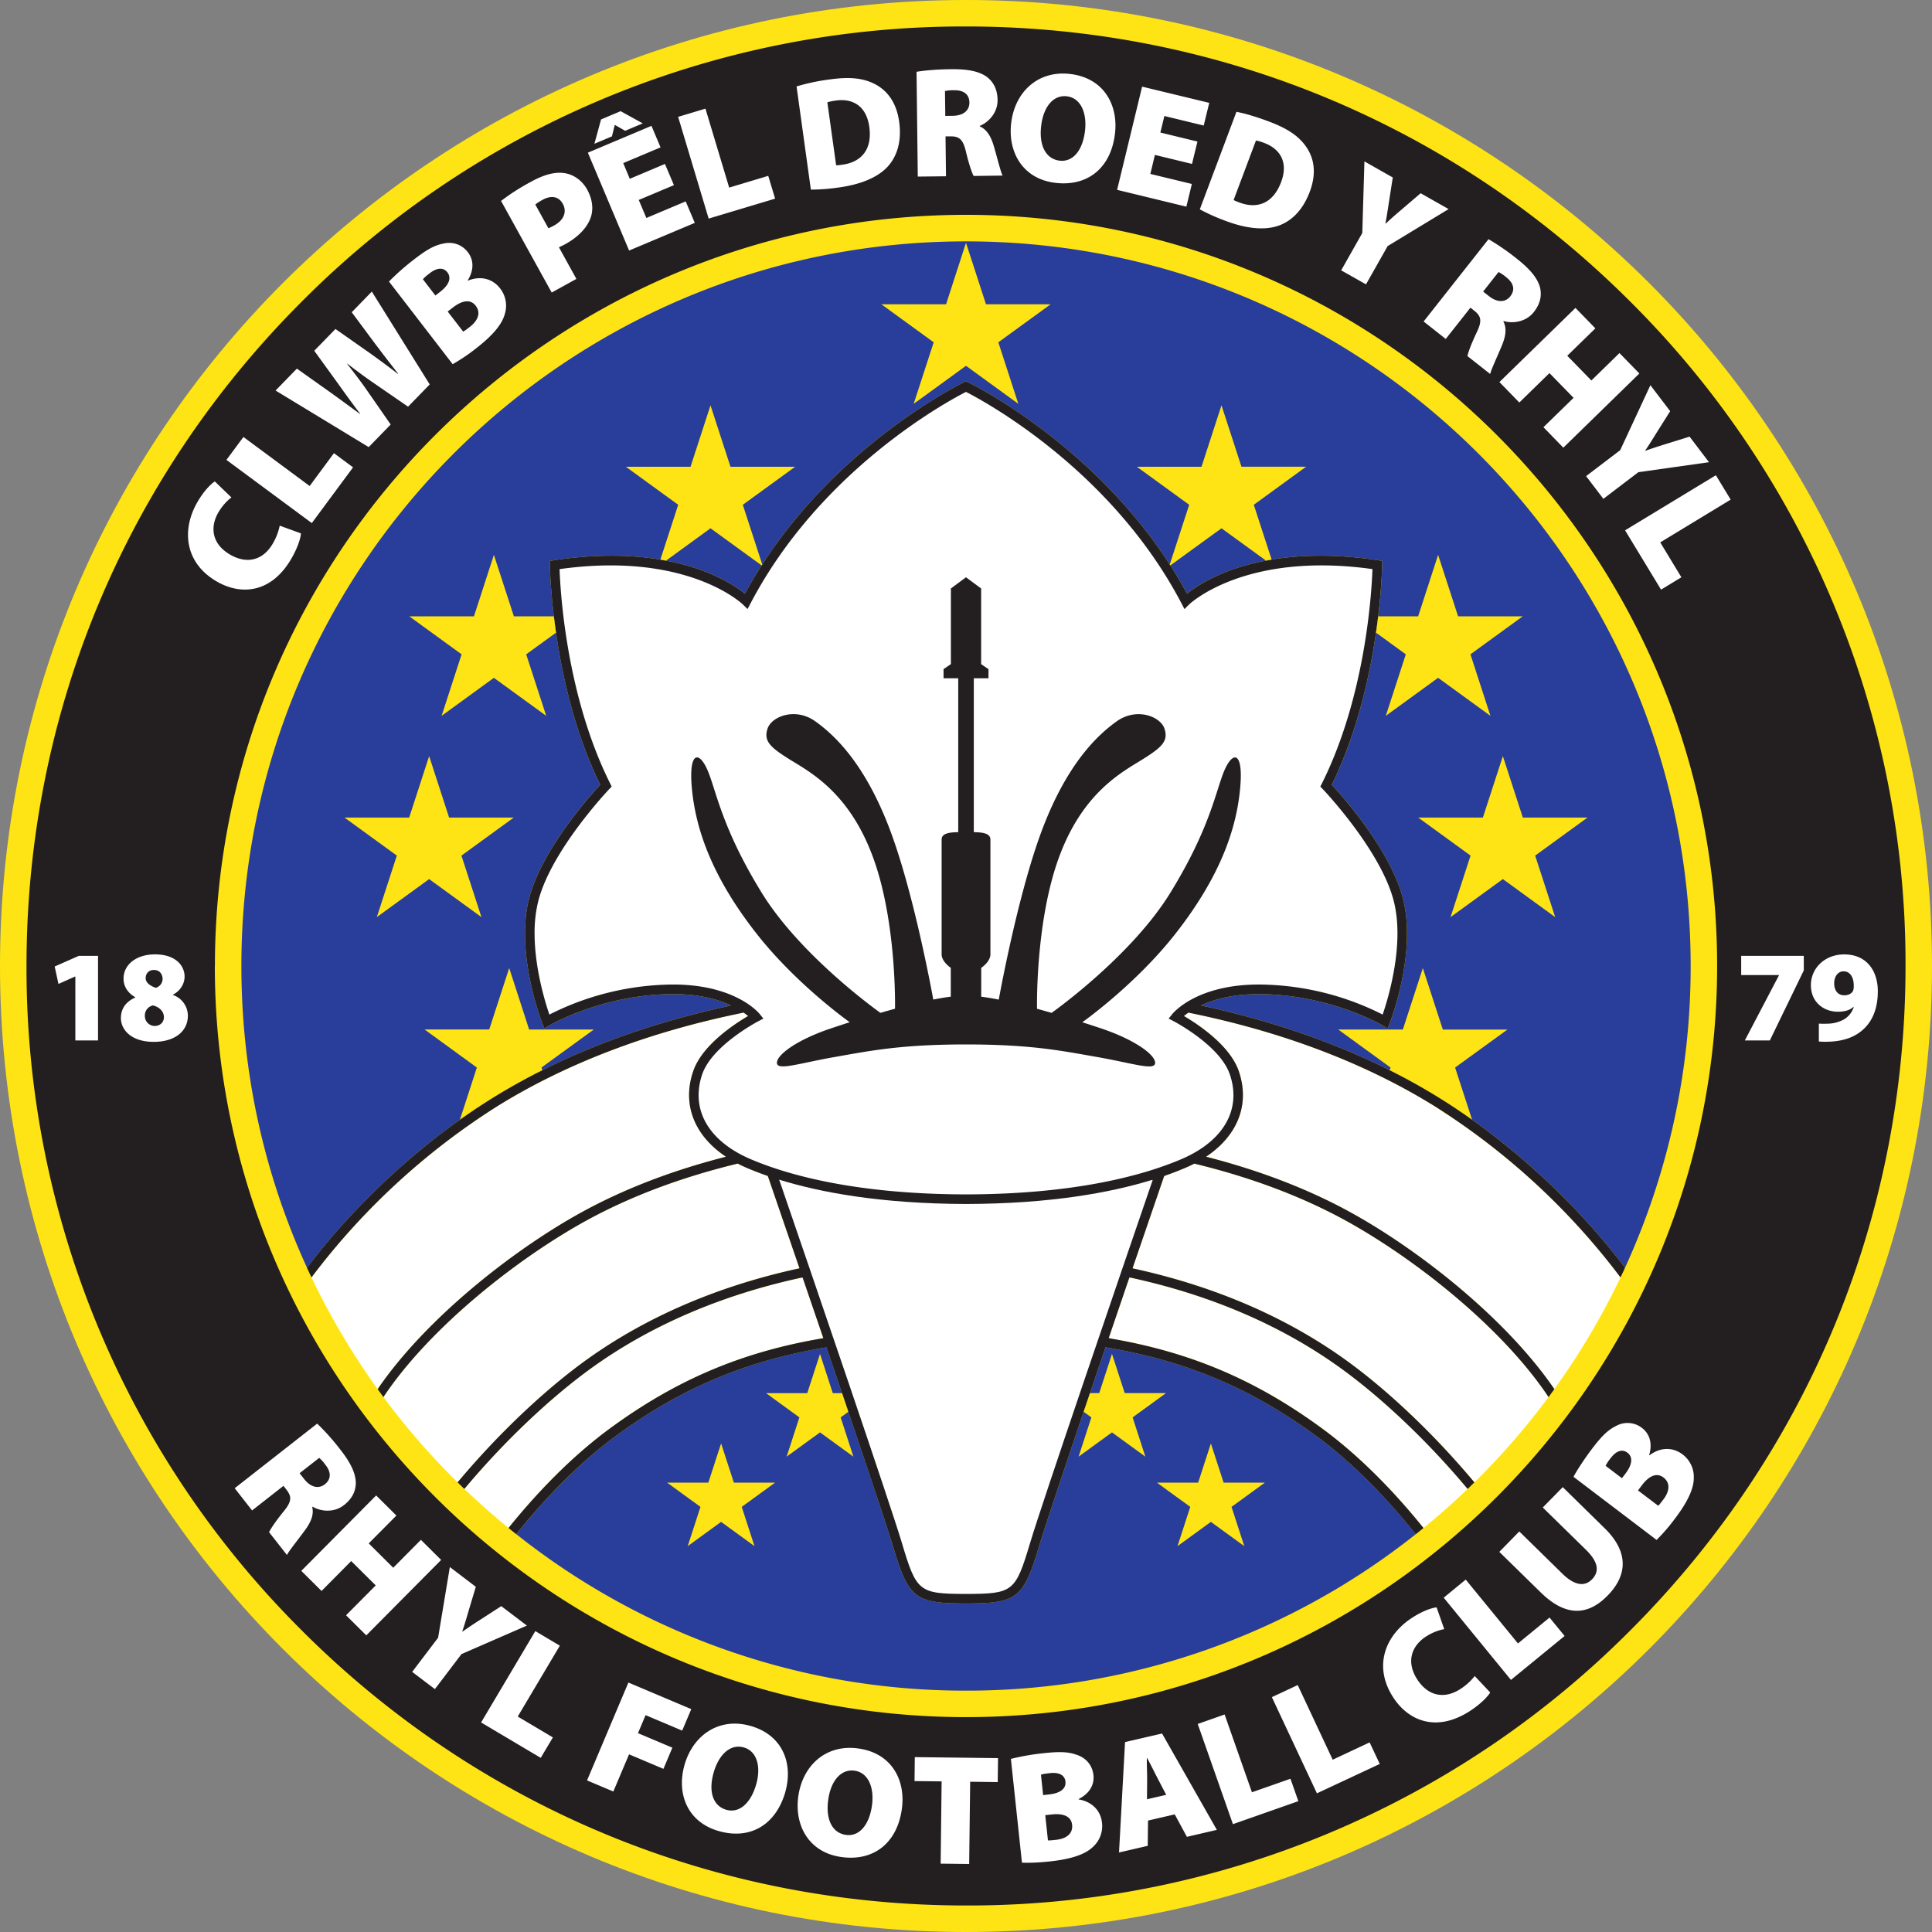
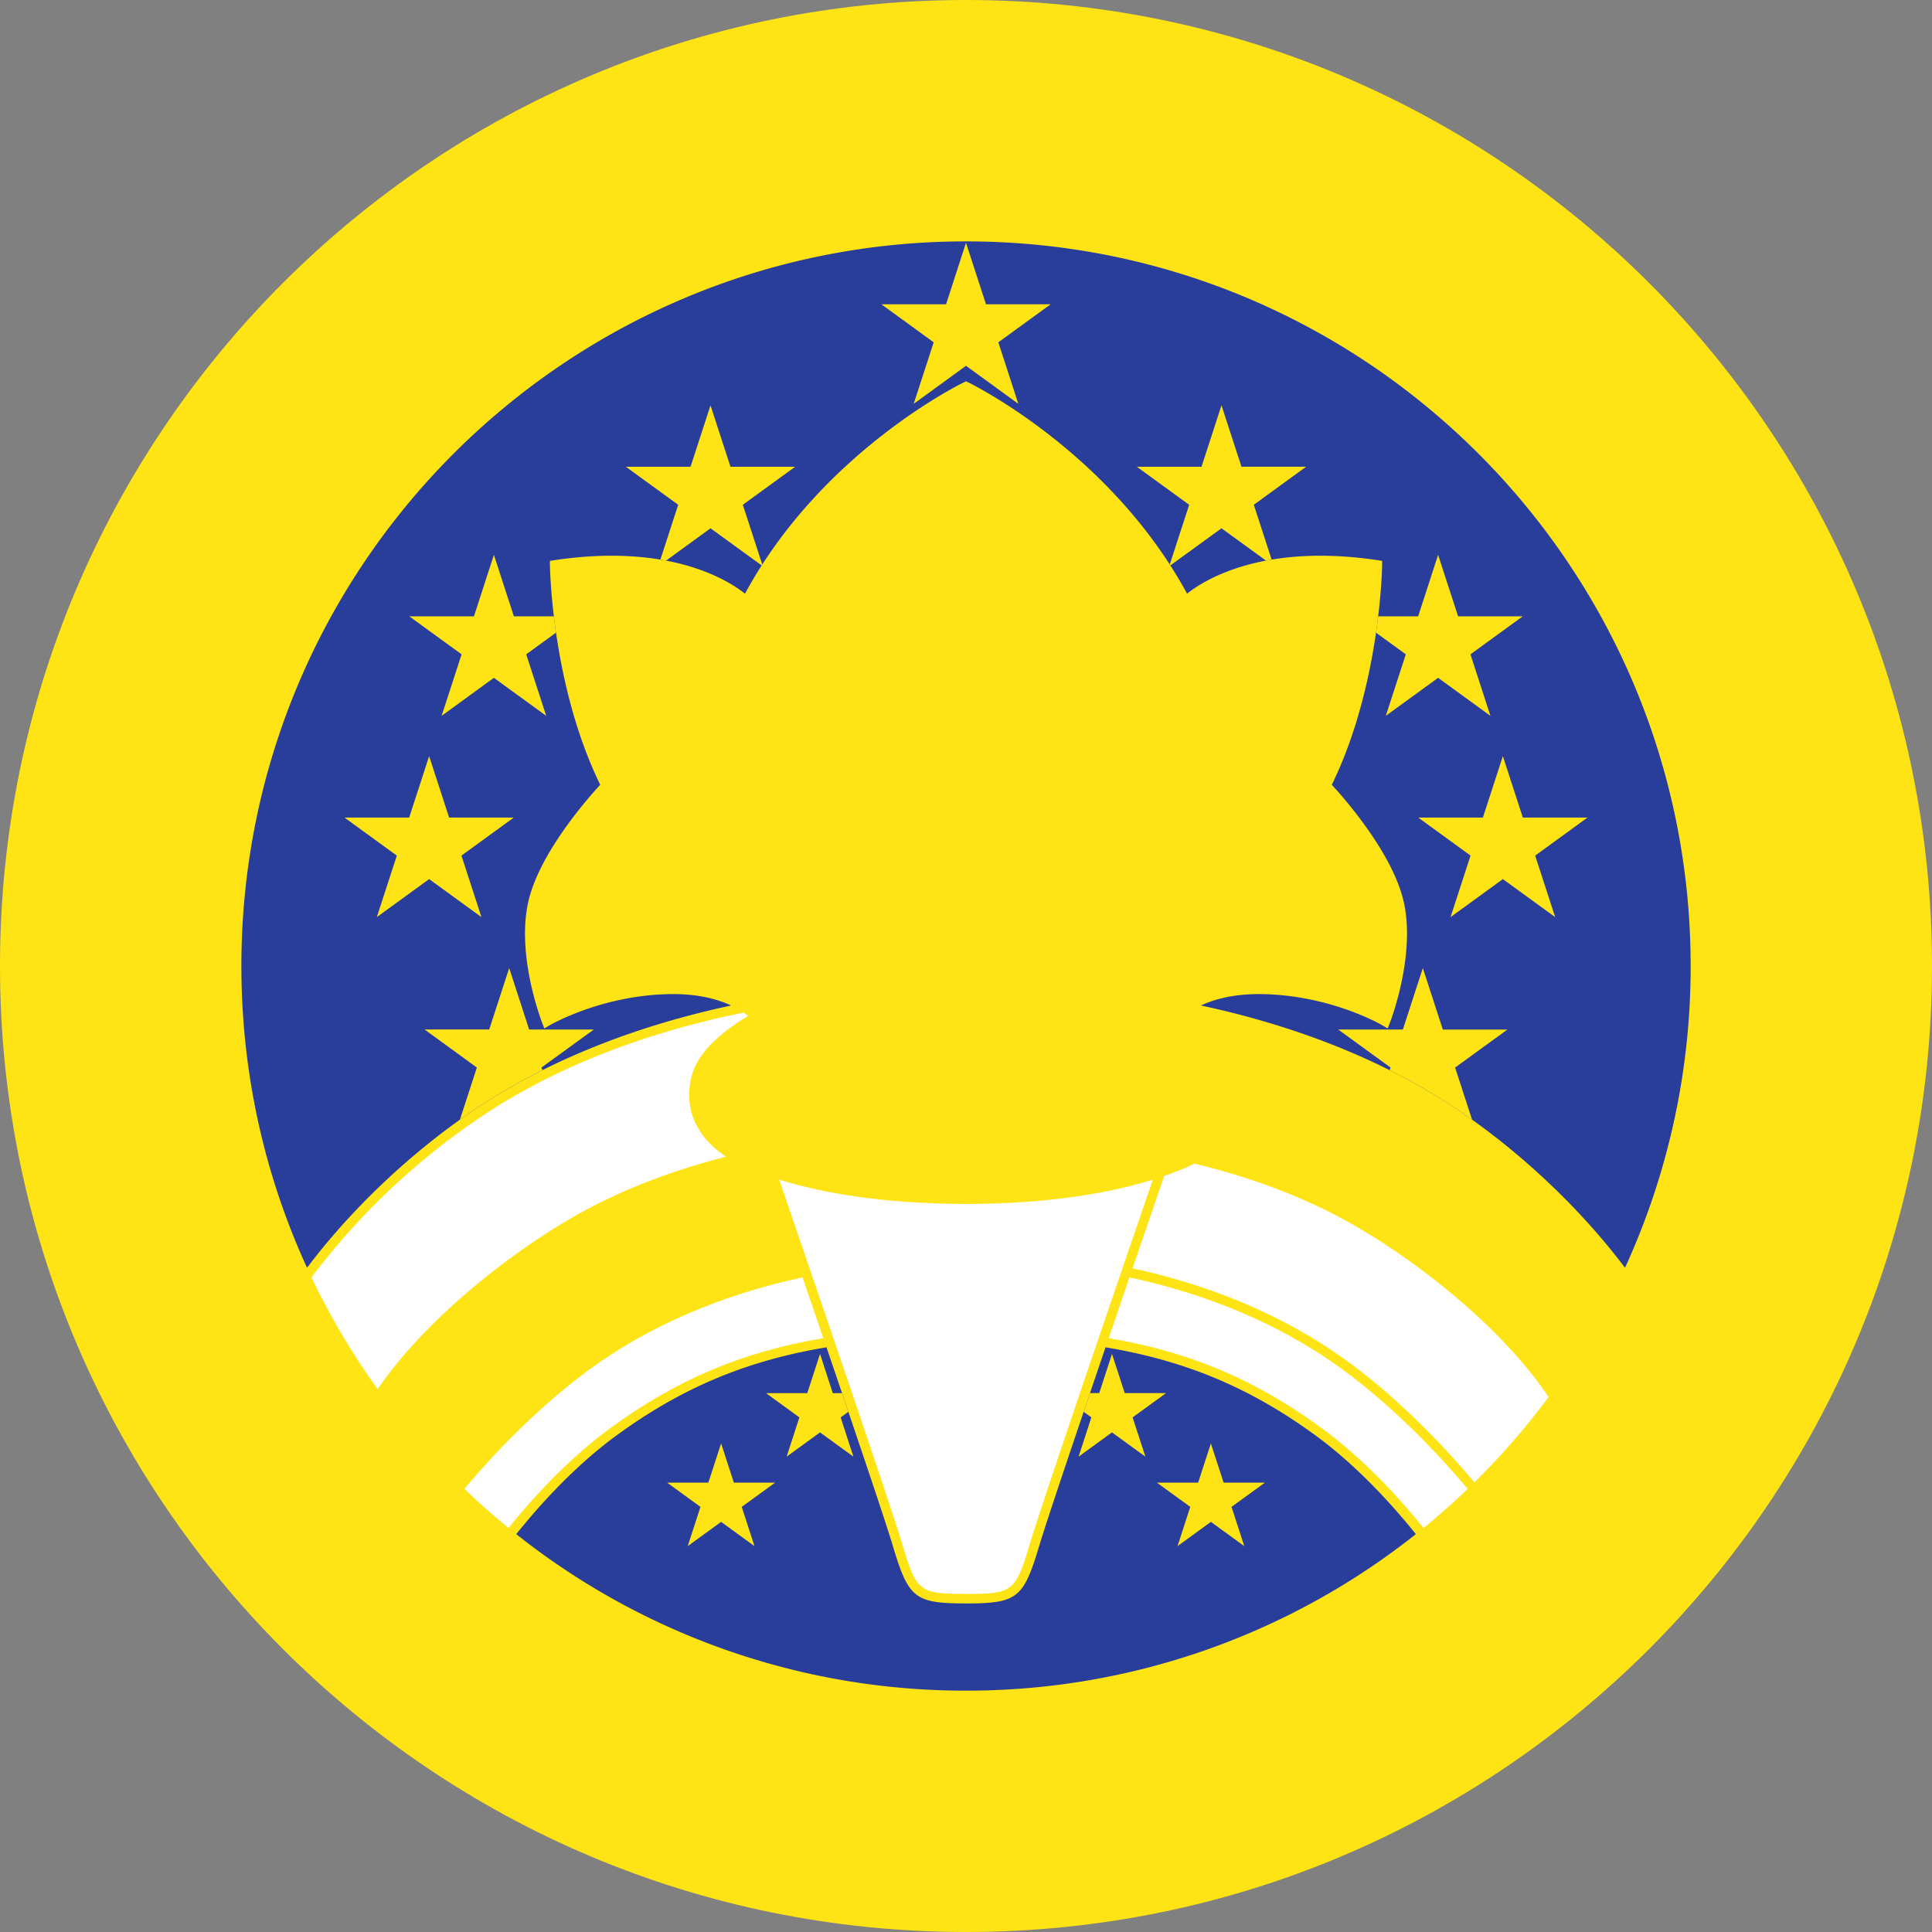
<svg xmlns="http://www.w3.org/2000/svg" width="500" height="500" fill="none">
  <rect width="100%" height="100%" fill="#808080" stroke="none" />
  <path fill="#FEE414" d="M500 250c0 138.07-111.92 250-250 250C111.93 500 0 388.07 0 250S111.93 0 250 0c138.08 0 250 111.93 250 250Z" />
-   <path fill="#231F20" d="M78.08 421.93A241.56 241.56 0 0 1 6.86 250c0-64.95 25.3-126 71.22-171.93A241.56 241.56 0 0 1 250 6.85c64.94 0 126 25.3 171.93 71.22A241.56 241.56 0 0 1 493.15 250c0 64.94-25.3 126-71.21 171.93A241.55 241.55 0 0 1 250 493.14c-64.95 0-126.01-25.29-171.93-71.21ZM55.6 250c0 107.18 87.2 194.39 194.4 194.39 107.18 0 194.39-87.2 194.39-194.4C444.4 142.82 357.2 55.6 250 55.6 142.83 55.6 55.62 142.8 55.62 250Z" />
-   <path fill="#fff" d="M77.88 138.04c-.05 1.15-.83 3.71-2.47 6.53-5.15 8.9-12.96 9.6-19.31 5.92-8.4-4.86-9.11-13.48-5-20.57 1.57-2.72 3.39-4.63 4.5-5.32l4.29 4.14c-1.02.78-2.3 2.02-3.4 3.92-2.11 3.64-1.8 8.06 3.07 10.88 4.34 2.52 8.51 1.5 11.05-2.88a15.2 15.2 0 0 0 1.78-4.62l5.49 2ZM58.6 119.02l4.4-5.93 17.14 12.69 6.28-8.5 4.95 3.67-10.67 14.42-22.1-16.35ZM95.42 115.71l-24.1-14.64 5.51-5.67 8.42 5.97c2.62 1.87 5.6 4.08 7.9 5.75l.05-.06c-1.91-2.48-3.88-5.2-5.85-7.97l-6.02-8.31 5.49-5.64 8.79 6.17a232.6 232.6 0 0 1 7.37 5.46l.06-.06a490.69 490.69 0 0 1-5.9-7.67l-6.11-8.23 5.2-5.35 14.98 24.03-5.6 5.76-9-6.2c-2.01-1.38-4.1-2.91-6.7-4.93l-.06.06c2.03 2.6 3.61 4.66 5.03 6.71l6.23 8.97-5.69 5.85ZM100.67 72.86a62.24 62.24 0 0 1 6.53-5.75c3.1-2.4 5.15-3.61 7.48-4.06 2.31-.55 4.76.09 6.4 2.22 1.4 1.81 1.76 4.36-.04 7.3l.05.06c3.22-1.3 6.35-.57 8.34 2.01a7.28 7.28 0 0 1 1.21 6.64c-.67 2.47-2.81 5.3-7.46 8.9a47.22 47.22 0 0 1-6.03 4.07l-16.48-21.39Zm12 3.62 1.17-.9c2.49-1.91 3.01-3.7 1.94-5.1-.97-1.25-2.56-1.31-4.53.2-.97.75-1.5 1.2-1.8 1.6l3.23 4.2Zm7.2 9.34c.47-.26.99-.66 1.73-1.23 1.94-1.5 3-3.54 1.5-5.48-1.42-1.84-3.65-1.25-5.85.44l-1.39 1.07 4.01 5.2ZM129.68 52a56.6 56.6 0 0 1 7.63-4.9c3.46-1.92 6.31-2.66 8.7-2.3 2.31.3 4.59 1.8 5.95 4.26 1.34 2.43 1.68 4.99.92 7.23-.98 2.78-3.37 5.12-6.62 6.92-.64.35-1.22.58-1.6.8l4.51 8.17-6.39 3.53-13.1-23.7Zm12.25 7.08c.38-.16.82-.36 1.5-.74 2.5-1.38 3.36-3.53 2.22-5.6-.99-1.79-2.84-2.35-5.3-.99-.93.51-1.53.94-1.81 1.19l3.39 6.14ZM174.4 47.92l-9.09 3.83 1.97 4.66 10.18-4.29 2.35 5.56-17 7.16-10.67-25.33 16.46-6.94 2.35 5.57-9.66 4.07 1.7 4.06 9.1-3.84 2.32 5.49Zm-13.78-19.15 5.72 3.16-4.55 1.92-2.62-1.5-.08.03-.72 2.91-4.54 1.92 1.72-6.3 5.07-2.14ZM175.5 30.24l7.07-2.12 6.14 20.43 10.11-3.04 1.78 5.9-17.2 5.16-7.9-26.33ZM206.14 22.37a53.76 53.76 0 0 1 8.56-1.81c5.25-.73 8.64-.34 11.6 1.14 3.28 1.65 5.7 4.77 6.4 9.78.77 5.58-.83 9.46-3.21 11.9-2.67 2.71-7.01 4.39-12.34 5.13a51 51 0 0 1-7.3.56l-3.7-26.7Zm10.25 20.4c.37.03 1.06-.07 1.55-.14 4.73-.61 7.88-3.69 7.03-9.83-.74-5.33-4.24-7.4-8.65-6.78-1.13.15-1.84.34-2.2.47l2.27 16.28ZM237.2 18.58c2.08-.35 5.22-.63 8.89-.67 4.2-.05 7.22.48 9.32 2 1.77 1.37 2.73 3.32 2.76 5.97.04 3.43-2.5 5.86-4.6 6.7v.13c1.8.79 2.84 2.53 3.56 4.89.85 2.8 1.8 6.79 2.34 7.84l-7.5.1c-.43-.82-1.19-2.93-2-6.35-.77-3.25-1.8-3.93-4.09-3.9h-1.18l.12 10.33-7.3.08-.32-27.12ZM244.64 30l1.92-.03c2.77-.03 4.34-1.4 4.32-3.43-.02-2.04-1.38-3.2-3.83-3.18a10 10 0 0 0-2.49.2l.08 6.44ZM288.56 34.53c-1 8.79-6.92 13.77-15.35 12.8-8.47-.97-12.4-7.87-11.52-15.45.92-7.98 6.83-13.7 15.22-12.74 8.8 1.02 12.5 8.05 11.65 15.39Zm-19.11-1.92c-.6 5.15 1.27 8.56 4.8 8.97 3.52.4 5.98-2.8 6.55-7.74.54-4.7-1.15-8.51-4.72-8.92-3.44-.4-6.05 2.67-6.63 7.7ZM308.49 42.42l-9.6-2.33-1.18 4.92 10.74 2.6-1.42 5.87-17.92-4.35 6.47-26.71 17.37 4.2-1.43 5.87-10.18-2.47-1.04 4.28 9.6 2.33-1.41 5.79ZM319.99 28.94c2.32.44 5.33 1.35 8.38 2.5 4.97 1.86 7.76 3.82 9.66 6.54 2.1 3.01 2.72 6.9.94 11.64-1.98 5.27-5.24 7.92-8.5 8.92-3.63 1.12-8.25.52-13.29-1.38a51.07 51.07 0 0 1-6.67-2.98l9.48-25.24Zm-.73 22.82c.31.2.96.45 1.42.62 4.45 1.71 8.7.52 10.88-5.28 1.89-5.04-.2-8.53-4.36-10.1a11.5 11.5 0 0 0-2.16-.63l-5.78 15.39ZM347.1 69.96l5.46-9.66.55-18.53 7.34 4.16-1.02 6.54c-.31 2.03-.53 3.5-.88 5.36l.07.04c1.28-1.19 2.5-2.28 4.03-3.57l5.01-4.29 7.24 4.1-15.78 9.58-5.6 9.9-6.43-3.63ZM385.22 61.9a60.8 60.8 0 0 1 7.34 5.06c3.3 2.6 5.31 4.92 5.99 7.42.52 2.18.04 4.3-1.6 6.38-2.12 2.69-5.63 2.99-7.8 2.32l-.08.1c.9 1.74.62 3.75-.3 6.04-1.1 2.71-2.87 6.4-3.11 7.57l-5.9-4.65c.2-.9.93-3.01 2.44-6.18 1.45-3.02 1.07-4.2-.72-5.6l-.93-.74-6.39 8.1-5.73-4.52 16.8-21.3Zm-1.39 13.56 1.51 1.18c2.18 1.72 4.26 1.65 5.52.05 1.27-1.6.94-3.37-.98-4.88a10.02 10.02 0 0 0-2.06-1.41l-3.99 5.06ZM412.88 84.98l-7.27 7.09 6.24 6.4 7.27-7.1 5.15 5.29-19.68 19.2-5.15-5.3 7.8-7.6-6.24-6.4-7.8 7.61-5.15-5.29 19.68-19.19 5.15 5.29ZM410.48 123.22l8.83-6.72 7.81-16.81 5.12 6.72-3.53 5.6c-1.08 1.75-1.86 3.01-2.92 4.58l.05.07c1.65-.6 3.2-1.1 5.12-1.7l6.3-1.96 5.03 6.62-18.28 2.58-9.06 6.9-4.47-5.88ZM444.07 123l3.83 6.3-18.23 11.07 5.47 9.03-5.26 3.2-9.31-15.35 23.5-14.26ZM82.09 368.43a60.8 60.8 0 0 1 5.93 6.65c2.6 3.3 4 6.04 4.06 8.63 0 2.24-.97 4.18-3.06 5.81-2.7 2.12-6.17 1.58-8.12.41l-.1.08c.47 1.91-.29 3.8-1.72 5.8-1.72 2.38-4.3 5.55-4.82 6.62l-4.62-5.9c.39-.83 1.6-2.72 3.82-5.44 2.12-2.6 2.04-3.82.63-5.62l-.73-.93-8.12 6.36-4.5-5.75 21.35-16.72Zm-4.56 12.84 1.19 1.51c1.7 2.18 3.75 2.6 5.35 1.35 1.6-1.26 1.71-3.05.2-4.97a10 10 0 0 0-1.66-1.86l-5.08 3.97ZM102.59 392.22l-7.16 7.21 6.34 6.3 7.16-7.22 5.24 5.2-19.37 19.52-5.24-5.2 7.68-7.73-6.35-6.3-7.67 7.74-5.24-5.2 19.37-19.52 5.24 5.2ZM106.67 432.68l6.71-8.84 3.04-18.29 6.72 5.11-1.9 6.34c-.57 1.98-1 3.4-1.6 5.2l.07.05c1.44-1.01 2.8-1.93 4.48-3l5.54-3.58 6.63 5.03-16.93 7.38-6.88 9.06-5.88-4.46ZM138.54 422.13l6.35 3.77-10.9 18.34 9.1 5.4-3.15 5.29-15.43-9.16 14.03-23.64ZM162.63 435.44l16.27 6.88-2.35 5.56-9.47-4-1.97 4.66 8.9 3.76-2.31 5.48-8.9-3.76-4.07 9.62-6.8-2.87 10.7-25.33ZM203.25 463.73c-2.43 8.52-9.07 12.48-17.23 10.15-8.2-2.33-10.96-9.77-8.87-17.11 2.2-7.73 8.97-12.42 17.09-10.1 8.51 2.42 11.03 9.96 9 17.06Zm-18.56-4.98c-1.42 4.98-.13 8.65 3.28 9.62 3.41.98 6.36-1.79 7.73-6.57 1.3-4.55.24-8.59-3.22-9.57-3.33-.95-6.4 1.65-7.79 6.52ZM233.4 468.14c-1.2 8.76-7.22 13.62-15.63 12.46-8.44-1.17-12.21-8.15-11.17-15.7 1.1-7.97 7.14-13.56 15.5-12.4 8.77 1.2 12.32 8.32 11.3 15.64Zm-19.06-2.34c-.7 5.13 1.08 8.58 4.6 9.07 3.5.48 6.04-2.67 6.72-7.6.65-4.68-.96-8.53-4.52-9.02-3.43-.47-6.11 2.53-6.8 7.55ZM243.7 461.02l-7.02-.08.07-6.2 21.54.26-.08 6.2-7.13-.09-.26 21.29-7.38-.09.25-21.29ZM261.62 455.2a62.4 62.4 0 0 1 8.58-1.49c3.89-.41 6.27-.38 8.5.45 2.25.74 4 2.57 4.28 5.24.25 2.28-.77 4.64-3.85 6.2l.01.08c3.43.58 5.72 2.84 6.06 6.08a7.28 7.28 0 0 1-2.44 6.3c-1.87 1.75-5.18 3.04-11.02 3.67-3.32.35-5.78.4-7.26.32l-2.86-26.85Zm8.34 9.37 1.46-.16c3.12-.33 4.5-1.59 4.32-3.33-.17-1.58-1.5-2.47-3.97-2.2-1.21.13-1.9.24-2.37.41l.56 5.28Zm1.25 11.72c.53.02 1.18-.05 2.11-.15 2.44-.25 4.4-1.45 4.14-3.88-.24-2.31-2.45-2.98-5.2-2.69l-1.75.19.7 6.53ZM297.11 471.16l-.08 6.54-7.43 1.72 1.56-28.57 9.58-2.22 14.18 24.94-7.75 1.8-3.15-5.81-6.91 1.6Zm4.7-6.66-2.35-4.52c-.74-1.42-1.77-3.53-2.57-4.98l-.08.02c-.04 1.65.08 3.96.07 5.56l-.04 5.07 4.97-1.15ZM309.97 446.16l6.96-2.45 7.07 20.13 9.97-3.5 2.04 5.8-16.93 5.95-9.11-25.93ZM329.16 439.22l6.69-3.13 9.05 19.32 9.56-4.48 2.62 5.58-16.26 7.6-11.66-24.89ZM385.66 438.01c-.56 1-2.41 2.94-5.14 4.73-8.6 5.63-15.9 2.75-19.92-3.4-5.31-8.12-2.08-16.14 4.79-20.62 2.62-1.72 5.1-2.62 6.4-2.73l1.98 5.63c-1.26.24-2.96.76-4.8 1.97-3.52 2.3-5.23 6.39-2.15 11.1 2.75 4.2 6.93 5.16 11.17 2.4a15.2 15.2 0 0 0 3.67-3.33l4 4.25ZM373.63 413.48l5.7-4.68 13.52 16.52 8.17-6.7 3.9 4.77-13.89 11.37-17.4-21.28ZM393.19 396.34l11.16 10.94c2.97 2.9 5.63 3.52 7.66 1.45 2.05-2.1 1.54-4.6-1.58-7.66l-11.16-10.93 5.17-5.27 10.83 10.62c6.06 5.93 6.16 11.96.76 17.46-5.25 5.37-11 5.34-17.29-.83l-10.72-10.5 5.17-5.28ZM407.22 382.2c.78-1.5 2.75-4.56 4.8-7.26 2.37-3.12 4.03-4.83 6.16-5.87a6.08 6.08 0 0 1 6.75.47c1.82 1.38 2.84 3.75 1.87 7.05l.06.05c2.77-2.1 5.99-2.21 8.59-.24a7.28 7.28 0 0 1 2.9 6.1c0 2.56-1.33 5.85-4.88 10.53a47.31 47.31 0 0 1-4.75 5.5l-21.5-16.33Zm12.53.36.9-1.17c1.9-2.5 1.93-4.37.53-5.43-1.26-.96-2.82-.6-4.32 1.38a10.8 10.8 0 0 0-1.33 2.01l4.23 3.21Zm9.4 7.13c.38-.37.77-.9 1.34-1.64 1.48-1.95 1.96-4.2.01-5.68-1.85-1.4-3.85-.26-5.53 1.95l-1.06 1.4 5.23 3.97ZM19.5 252.72h-.06l-4.31 1.92-.98-4.51 6.26-2.76h4.96v21.9H19.5v-16.55ZM35 258.08c-1.98-1.12-3.03-2.87-3.03-4.79 0-3.8 3.5-6.3 8.12-6.3 5.56 0 7.68 3.1 7.68 5.73 0 1.88-1.08 3.7-3.03 4.72v.06a5.68 5.68 0 0 1 3.88 5.36c0 4.04-3.37 6.77-8.83 6.77-6.03 0-8.5-3.3-8.5-6.13 0-2.63 1.46-4.35 3.75-5.36l-.04-.06Zm7.42 5.19c0-1.59-1.25-2.67-2.83-3.07a2.65 2.65 0 0 0-2.1 2.7 2.57 2.57 0 0 0 2.53 2.62c1.42 0 2.4-.97 2.4-2.25Zm-4.72-10.11c0 1.14 1.18 2.02 2.63 2.49a2.44 2.44 0 0 0 1.75-2.26c0-1.18-.68-2.36-2.23-2.36-1.44 0-2.15.98-2.15 2.13ZM466.82 247.37v3.77l-8.79 18.13h-6.47l8.83-16.85v-.07h-9.77v-4.98h16.2ZM470.72 264.9c.67.06 1.14.06 2.16.03a9.12 9.12 0 0 0 4.17-1.02 5.64 5.64 0 0 0 2.7-3.3l-.07-.03c-.87.8-2.16 1.25-4.04 1.25-3.6 0-6.98-2.4-6.98-6.88 0-4.38 3.6-7.95 8.6-7.95 6.13 0 8.72 4.62 8.72 9.5 0 4.48-1.38 7.79-3.87 10-2.26 2.03-5.36 3.04-9.23 3.1-.78.04-1.62-.03-2.16-.06v-4.65Zm3.97-10.35c0 1.55.78 3.03 2.6 3.03 1.18 0 1.89-.5 2.22-1.04.17-.34.24-.71.24-1.39.03-1.71-.64-3.77-2.66-3.77-1.35 0-2.43 1.25-2.4 3.17ZM402.11 359.29c-12.57-18.3-35.19-35.99-52.75-45.62-10.86-5.95-23.25-10.72-36.92-14.24l-.3-.09c6.18-4.11 9.52-9.75 9.52-15.95 0-2.01-.35-4.09-1.07-6.19-2.31-6.74-10.73-12.23-14.2-14.26.32-.26.71-.56 1.18-.88l.47.1c24 4.91 45.35 13.02 63.24 24.12a181.7 181.7 0 0 1 47.93 44.07l.18.24a187.44 187.44 0 0 1-17.13 28.91l-.15-.21Z" />
  <path fill="#293D9B" d="M133.79 396.8c8.12-10.08 16.96-18.88 25.73-25.29 16.59-12.12 33.32-19.34 54.39-22.83l.1.34c7.69 22.6 15.27 45.04 17.03 50.96 4.09 13.7 5.68 14.96 18.96 14.99 13.29-.03 14.88-1.29 18.97-14.99 1.76-5.9 9.32-28.3 17-50.87l.15-.42c21.06 3.49 37.79 10.7 54.37 22.82 8.75 6.4 17.57 15.17 25.67 25.2l.25.33a186.74 186.74 0 0 1-116.4 40.5 186.75 186.75 0 0 1-116.4-40.5l.18-.25Z" />
  <path fill="#fff" d="M120.4 385.06c10.3-12.28 21.74-22.96 31.57-30.22 15.51-11.46 34.27-19.6 55.41-24.19l.33-.04 5.36 15.7-.4.07c-21.06 3.6-37.9 10.93-54.61 23.14-9.06 6.62-18.06 15.51-26.27 25.68l-.18.25c-3.95-3.22-7.77-6.6-11.45-10.13l.24-.26Z" />
-   <path fill="#fff" d="M99.4 361.3c12.15-18.08 34.86-35.83 52.43-45.47 11.31-6.2 24.35-11.1 38.79-14.62l.28-.08c.78.4 1.6.79 2.44 1.15 1.58.67 3.35 1.36 5.34 2.05l.15.36 8.08 23.56-.33.06c-21.37 4.67-40.35 12.94-56.08 24.55-9.92 7.33-21.44 18.1-31.86 30.52l-.22.25a188.72 188.72 0 0 1-19.18-22.06l.16-.27Z" />
  <path fill="#fff" d="M97.9 359.26c12.58-18.28 35.18-35.96 52.75-45.6 10.82-5.93 23.19-10.68 36.82-14.2l.4-.11c-6.18-4.12-9.53-9.75-9.53-15.96a19 19 0 0 1 1.07-6.19c2.31-6.74 10.73-12.23 14.2-14.26a17 17 0 0 0-1.18-.89l-.4.1c-24.02 4.9-45.4 13.02-63.3 24.13a181.7 181.7 0 0 0-47.94 44.08l-.18.21a187.4 187.4 0 0 0 17.14 28.95l.16-.26ZM368.17 395.16c-8.2-10.15-17.18-19.03-26.23-25.64-16.7-12.2-33.54-19.53-54.6-23.13l-.4-.1 5.34-15.67.35.04c21.14 4.59 39.89 12.73 55.4 24.19 9.86 7.27 21.32 17.99 31.65 30.31l.15.17c-3.67 3.53-7.48 6.9-11.43 10.12l-.23-.3Z" />
  <path fill="#fff" d="M381.39 383.42c-10.42-12.43-21.96-23.23-31.9-30.56-15.73-11.62-34.71-19.88-56.1-24.55l-.29-.08 8.18-23.86.33-.14a82.27 82.27 0 0 0 5.05-1.95 36.8 36.8 0 0 0 2.42-1.14l.44.1c14.38 3.52 27.37 8.41 38.65 14.6 17.58 9.63 40.3 27.4 52.44 45.49l.15.23a188.56 188.56 0 0 1-19.19 22.08l-.18-.22Z" />
  <path fill="#293D9B" d="M79.64 327.86c13.17-17.4 30.8-33.14 47.78-43.68 17.45-10.82 38.14-18.84 61.3-23.85l.45-.13c-3.39-1.58-8.48-3.03-15.66-2.93-17.94.25-31.24 8.06-31.38 8.14l-1.25.75-.53-1.36c-.22-.58-4.48-11.66-4.48-23.18 0-2.99.29-6 1-8.88 3.14-12.55 15.65-26.6 18.47-29.64-12.62-25.85-13.01-56.57-13.02-56.88v-1.07l1.06-.16c30.03-4.52 45.23 5.3 49.42 8.65 20-36.92 56.3-54.53 56.67-54.7l.53-.26.53.25c.37.18 36.67 17.8 56.68 54.71 4.19-3.35 19.39-13.17 49.43-8.65l1.05.16v1.07c0 .3-.4 31.03-13.02 56.88 2.82 3.05 15.32 17.09 18.46 29.65.72 2.87 1 5.88 1 8.87 0 11.52-4.24 22.6-4.47 23.18l-.53 1.36-1.25-.75c-.14-.08-13.44-7.89-31.38-8.14-7.19-.1-12.28 1.35-15.67 2.93l.36.1c23.2 5.02 43.93 13.04 61.4 23.88 17 10.55 34.63 26.29 47.8 43.7l.17.2A186.86 186.86 0 0 0 437.54 250c0-103.57-83.96-187.53-187.53-187.53-103.58 0-187.54 83.96-187.54 187.53 0 27.88 6.08 54.33 16.99 78.1l.18-.24Z" />
-   <path fill="#231F20" d="M79.63 327.86c13.17-17.4 30.8-33.14 47.79-43.68 17.44-10.82 38.13-18.84 61.3-23.85l.44-.13c-3.38-1.58-8.47-3.03-15.65-2.93-17.95.25-31.25 8.06-31.38 8.14l-1.25.75-.53-1.36c-.23-.58-4.48-11.66-4.48-23.18 0-2.99.28-6 1-8.87 3.14-12.56 15.65-26.6 18.47-29.65-12.63-25.85-13.02-56.57-13.02-56.88v-1.07l1.05-.16c30.04-4.52 45.24 5.3 49.42 8.66 20.01-36.93 56.31-54.54 56.68-54.72l.53-.25.53.25c.37.18 36.67 17.8 56.68 54.72 4.19-3.36 19.38-13.18 49.42-8.66l1.06.16v1.07c-.01.3-.4 31.03-13.03 56.88 2.82 3.05 15.33 17.09 18.47 29.65.72 2.87 1 5.88 1 8.87 0 11.52-4.25 22.6-4.48 23.18l-.52 1.36-1.26-.75c-.13-.08-13.43-7.89-31.38-8.14-7.18-.1-12.27 1.35-15.66 2.93l.36.1c23.2 5.02 43.92 13.04 61.4 23.88 16.99 10.55 34.62 26.29 47.8 43.7l.17.2c-.38.84-.77 1.68-1.17 2.5l-.18-.22a181.7 181.7 0 0 0-47.93-44.08c-17.88-11.1-39.24-19.2-63.23-24.11l-.48-.11c-.46.32-.85.62-1.17.89 3.46 2.02 11.88 7.51 14.2 14.26.71 2.1 1.07 4.17 1.07 6.18 0 6.2-3.35 11.84-9.53 15.96l.3.09c13.67 3.52 26.07 8.28 36.92 14.23 17.57 9.63 40.19 27.33 52.76 45.62l.15.21-1.5 2.06-.16-.23c-12.14-18.1-34.86-35.86-52.44-45.5-11.28-6.18-24.27-11.07-38.65-14.58l-.44-.1c-.78.4-1.58.77-2.42 1.13-1.5.64-3.18 1.3-5.05 1.95l-.33.14-8.18 23.86.3.08c21.38 4.67 40.36 12.93 56.1 24.55 9.93 7.33 21.47 18.13 31.89 30.56l.18.22-1.74 1.7-.16-.18c-10.32-12.32-21.79-23.04-31.64-30.31-15.51-11.46-34.26-19.6-55.4-24.19l-.35-.04a13380 13380 0 0 0-5.34 15.67l.4.1c21.06 3.6 37.9 10.93 54.6 23.14 9.05 6.6 18.03 15.48 26.23 25.63l.23.29-1.99 1.6-.26-.32c-8.1-10.05-16.92-18.82-25.66-25.21-16.59-12.12-33.32-19.33-54.38-22.83l-.14.42c-7.68 22.57-15.24 44.97-17 50.88-4.1 13.7-5.69 14.96-18.97 14.99-13.28-.03-14.88-1.3-18.96-15-1.77-5.9-9.35-28.36-17.04-50.96l-.1-.33c-21.06 3.5-37.8 10.7-54.38 22.83-8.77 6.4-17.62 15.2-25.73 25.28l-.2.25-1.98-1.6.18-.25c8.22-10.16 17.21-19.06 26.27-25.67 16.72-12.22 33.55-19.55 54.62-23.14l.4-.07-5.37-15.7-.32.04c-21.15 4.59-39.9 12.73-55.42 24.19-9.83 7.26-21.26 17.94-31.57 30.22l-.23.26-1.75-1.7.22-.25c10.42-12.42 21.95-23.2 31.86-30.52 15.73-11.61 34.7-19.88 56.08-24.55l.33-.06-8.08-23.56-.15-.36a82 82 0 0 1-5.34-2.05c-.84-.36-1.66-.74-2.44-1.15l-.28.08c-14.44 3.52-27.47 8.42-38.8 14.63-17.56 9.63-40.27 27.38-52.42 45.46l-.16.27-1.5-2.05.16-.25c12.58-18.29 35.18-35.97 52.74-45.6 10.83-5.94 23.2-10.7 36.82-14.2l.4-.12c-6.18-4.12-9.53-9.75-9.53-15.96 0-2.01.36-4.08 1.08-6.18 2.3-6.75 10.73-12.24 14.19-14.26-.32-.27-.7-.57-1.17-.9l-.4.1c-24.02 4.91-45.4 13.02-63.31 24.13a181.68 181.68 0 0 0-47.93 44.08l-.18.21c-.4-.81-.78-1.63-1.16-2.46l.18-.25Z" />
-   <path fill="#fff" d="M250 270.3c-16.94 0-24.94 1.67-34.08 3.27-9.14 1.6-14.93 3.65-14.85 1.44.07-2.2 5.57-6.07 14.09-8.9 1.5-.5 3.1-1.03 4.75-1.56 0 0-13.83-9.75-24.25-23.1-11.48-14.7-15.72-27.05-16.64-37.84-.78-9.3 2.01-9.32 4.2-4.02 2.2 5.3 3.66 14.8 13.9 31.44s30.74 31.1 30.74 31.1c1.26-.37 2.52-.73 3.77-1.07 0 0 .48-22.42-5.7-39.21-6.16-16.8-16.33-22.06-21.47-25.25-5.14-3.2-6.86-4.8-5.83-8 1.03-3.2 7.2-5.6 12.34-1.94 5.14 3.65 12.91 11.08 19.31 27.99 6.4 16.9 11.25 44.04 11.25 44.04 1.6-.32 3.13-.58 4.53-.75v-7.47s-2.35-1.54-2.37-3.48v-29.72c0-1.61 2.03-1.88 4.3-1.9v-39.84h-3.8v-2.36l1.9-1.3V152.3l3.91-2.9 3.92 2.9v19.58l1.9 1.3v2.35h-3.8v39.84c2.26.02 4.3.29 4.3 1.9V247c-.02 1.94-2.38 3.48-2.38 3.48v7.47c1.4.17 2.93.43 4.54.75 0 0 4.85-27.13 11.25-44.04s14.17-24.34 19.3-28c5.15-3.65 11.32-1.25 12.35 1.95 1.03 3.2-.69 4.8-5.83 8-5.14 3.2-15.31 8.45-21.48 25.25s-5.69 39.21-5.69 39.21c1.25.34 2.51.7 3.77 1.06 0 0 20.5-14.45 30.74-31.09 10.23-16.63 11.7-26.14 13.89-31.44 2.2-5.3 5-5.28 4.2 4.02-.9 10.79-5.16 23.14-16.63 37.84-10.42 13.35-24.25 23.1-24.25 23.1a399 399 0 0 1 4.75 1.55c8.52 2.84 14.01 6.7 14.1 8.91.07 2.21-5.72.16-14.86-1.44-9.14-1.6-17.14-3.28-34.09-3.28Zm-56.54-112.68-1.19-1.17c-.14-.14-14.4-13.8-47.45-9.16.19 5.53 1.66 32.62 13.1 55.5l.38.77-.6.63c-.15.16-15.12 15.92-18.43 29.15a33.9 33.9 0 0 0-.92 8.19c0 8.92 2.71 17.77 3.83 21.04a71.84 71.84 0 0 1 31.3-7.77c16.63-.23 22.88 7.31 23.14 7.64l.94 1.17-1.33.7c-.12.06-11.94 6.26-14.49 13.7a16.7 16.7 0 0 0-.94 5.42c0 6.87 4.76 12.85 13.51 16.58 9.67 4.11 27.18 9.04 55.7 9.1 28.51-.06 46.02-4.99 55.68-9.1 8.76-3.73 13.52-9.7 13.52-16.58 0-1.76-.31-3.57-.95-5.42-2.55-7.44-14.36-13.64-14.48-13.7l-1.34-.7.95-1.17c.25-.32 6.5-7.87 23.14-7.64a71.85 71.85 0 0 1 31.3 7.77c1.12-3.27 3.83-12.12 3.83-21.04 0-2.78-.27-5.56-.92-8.19-3.3-13.23-18.28-29-18.44-29.15l-.6-.63.4-.78c11.43-22.87 12.9-49.96 13.09-55.5-33.06-4.62-47.32 9.03-47.46 9.17l-1.19 1.18-.77-1.48c-18.17-34.68-51.21-52.4-55.77-54.73-4.55 2.32-37.59 20.05-55.76 54.73l-.78 1.47Z" />
  <path fill="#fff" d="M201.92 306.08c8.6 25.05 28.46 83.09 31.48 93.2 3.79 12.7 4.4 13.2 16.6 13.23 12.19-.03 12.8-.52 16.6-13.23 3.04-10.2 23.26-69.26 31.72-93.91l-.44.07c-10.55 3.22-26.06 6.1-47.88 6.15-22.16-.06-37.81-3.02-48.37-6.3l.29.79Z" />
  <path fill="#FEE414" d="m250 62.84 5.17 15.91h16.73l-13.53 9.84 5.17 15.92L250 94.67l-13.54 9.84 5.18-15.92-13.54-9.84h16.74L250 62.84ZM111.06 195.68l5.17 15.91h16.73l-13.54 9.84 5.18 15.92-13.54-9.84-13.54 9.84 5.18-15.92-13.54-9.84h16.73l5.17-15.9ZM186.62 373.55l3.3 10.15h10.68l-8.64 6.28 3.3 10.16-8.64-6.28-8.64 6.28 3.3-10.16-8.64-6.28h10.68l3.3-10.15ZM388.94 195.68l-5.17 15.91h-16.73l13.54 9.84-5.18 15.92 13.54-9.84 13.54 9.84-5.18-15.92 13.54-9.84h-16.73l-5.17-15.9ZM313.38 373.55l-3.3 10.15H299.4l8.64 6.28-3.3 10.16 8.64-6.28 8.64 6.28-3.3-10.16 8.64-6.28h-10.69l-3.3-10.15ZM356.8 159.5h10.22l5.16-15.9 5.17 15.9h16.74l-13.54 9.84 5.17 15.92-13.54-9.84-13.54 9.84 5.18-15.92-7.61-5.53-.1-.08c.21-1.47.4-2.88.56-4.2l.13-.03ZM302.86 145.7l4.9-15.06-13.54-9.84h16.73l5.17-15.91 5.17 15.9h16.73l-13.54 9.85 4.55 13.97.08.2-1.48.27-.18-.13-11.33-8.23-13.03 9.46-.2.16c-.05-.1-.11-.18-.17-.27l.14-.37ZM172.5 145l11.38-8.28 13.1 9.51.13.1.16-.25-.06-.17-4.97-15.27 13.54-9.84h-16.73l-5.17-15.9-5.17 15.9h-16.73l13.54 9.84-4.56 14.02-.06.16 1.47.27.13-.1ZM143.78 163.82l-7.6 5.52 5.18 15.92-13.54-9.84-13.53 9.84 5.17-15.92-13.54-9.84h16.74l5.16-15.9 5.17 15.9h10.35c.16 1.34.34 2.75.56 4.24l-.12.08ZM140.27 276.67l-.13-.4 13.54-9.83h-16.74l-5.16-15.91-5.17 15.9h-16.73l13.53 9.85-4.17 12.83-.22.66a159.37 159.37 0 0 1 21.35-12.82l-.1-.28ZM380.85 289.41l-4.27-13.13 13.54-9.83H373.4l-5.17-15.91-5.17 15.9h-16.73l13.54 9.84-.16.48-.06.2a159.15 159.15 0 0 1 21.32 12.8l-.1-.35ZM219.3 365.56l-1.74 1.26 3.3 10.16-8.64-6.28-8.64 6.28 3.3-10.16-8.64-6.28h10.68l3.3-10.15 3.3 10.15H217.92l1.63 4.82-.25.2ZM282.35 360.54h2.13l3.3-10.15 3.3 10.15h10.68l-8.64 6.28 3.3 10.16-8.64-6.28-8.64 6.28 3.3-10.16-1.82-1.32-.18-.1 1.64-4.85h.27Z" />
</svg>